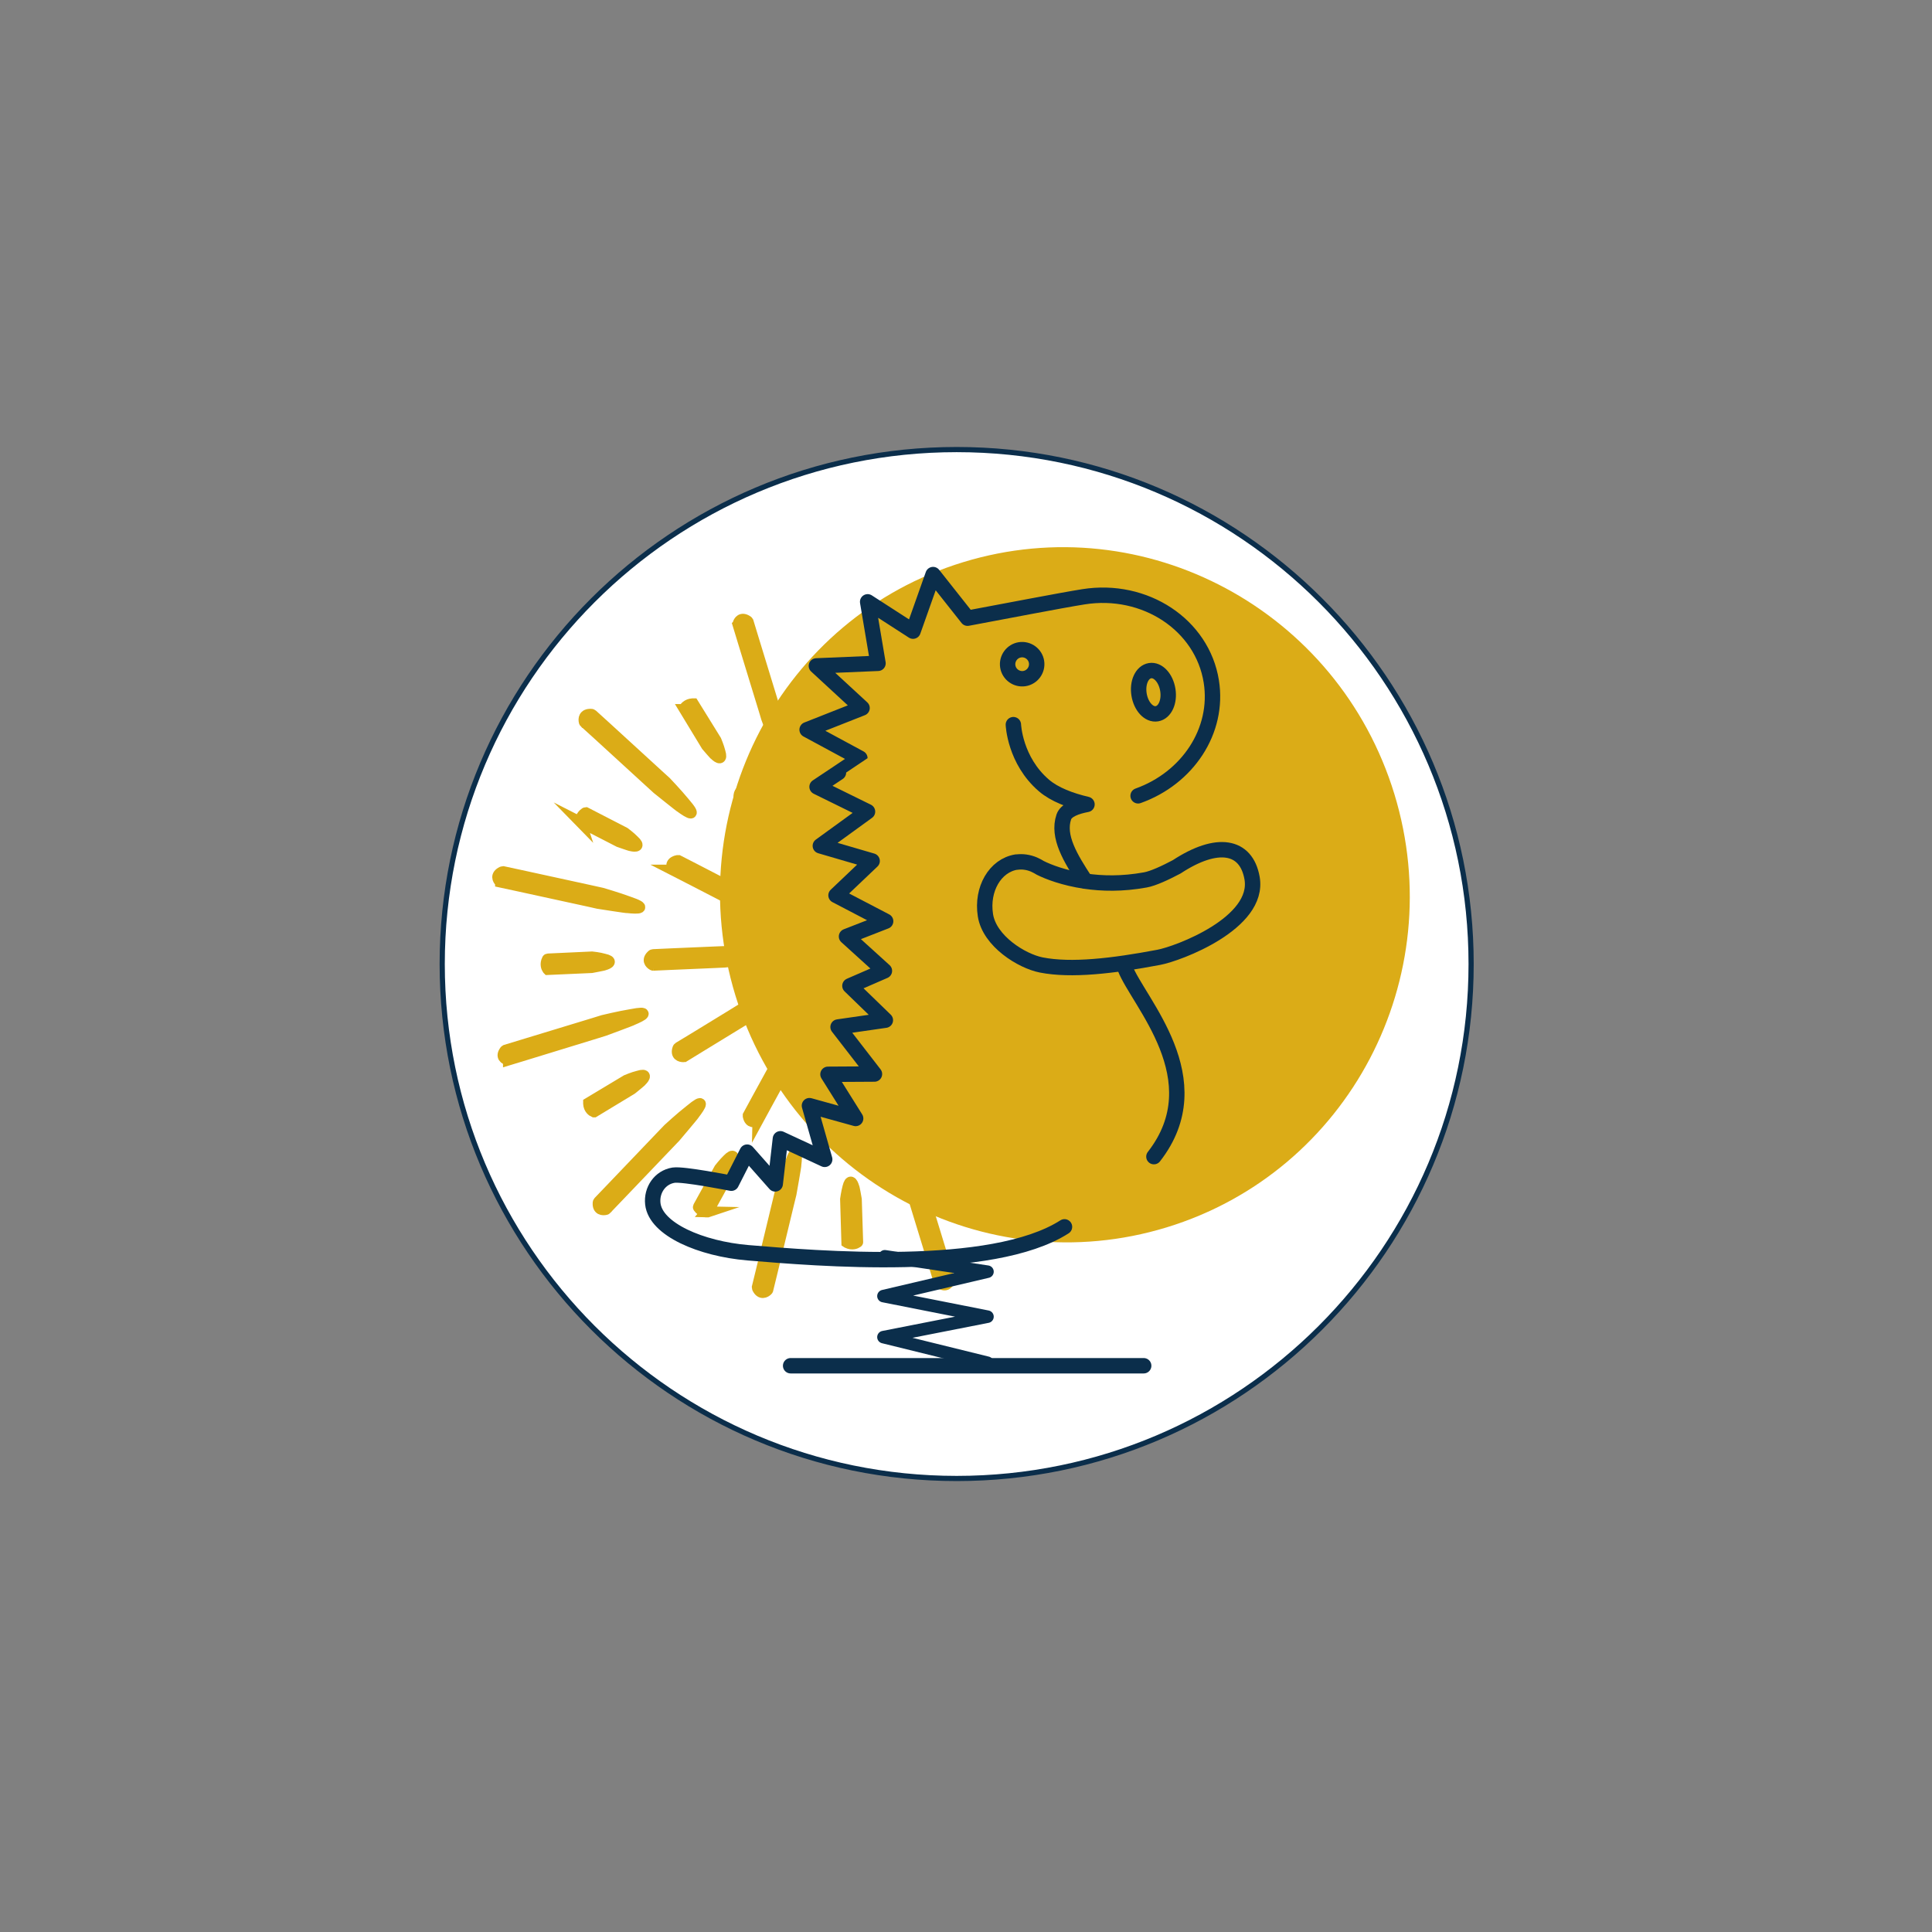
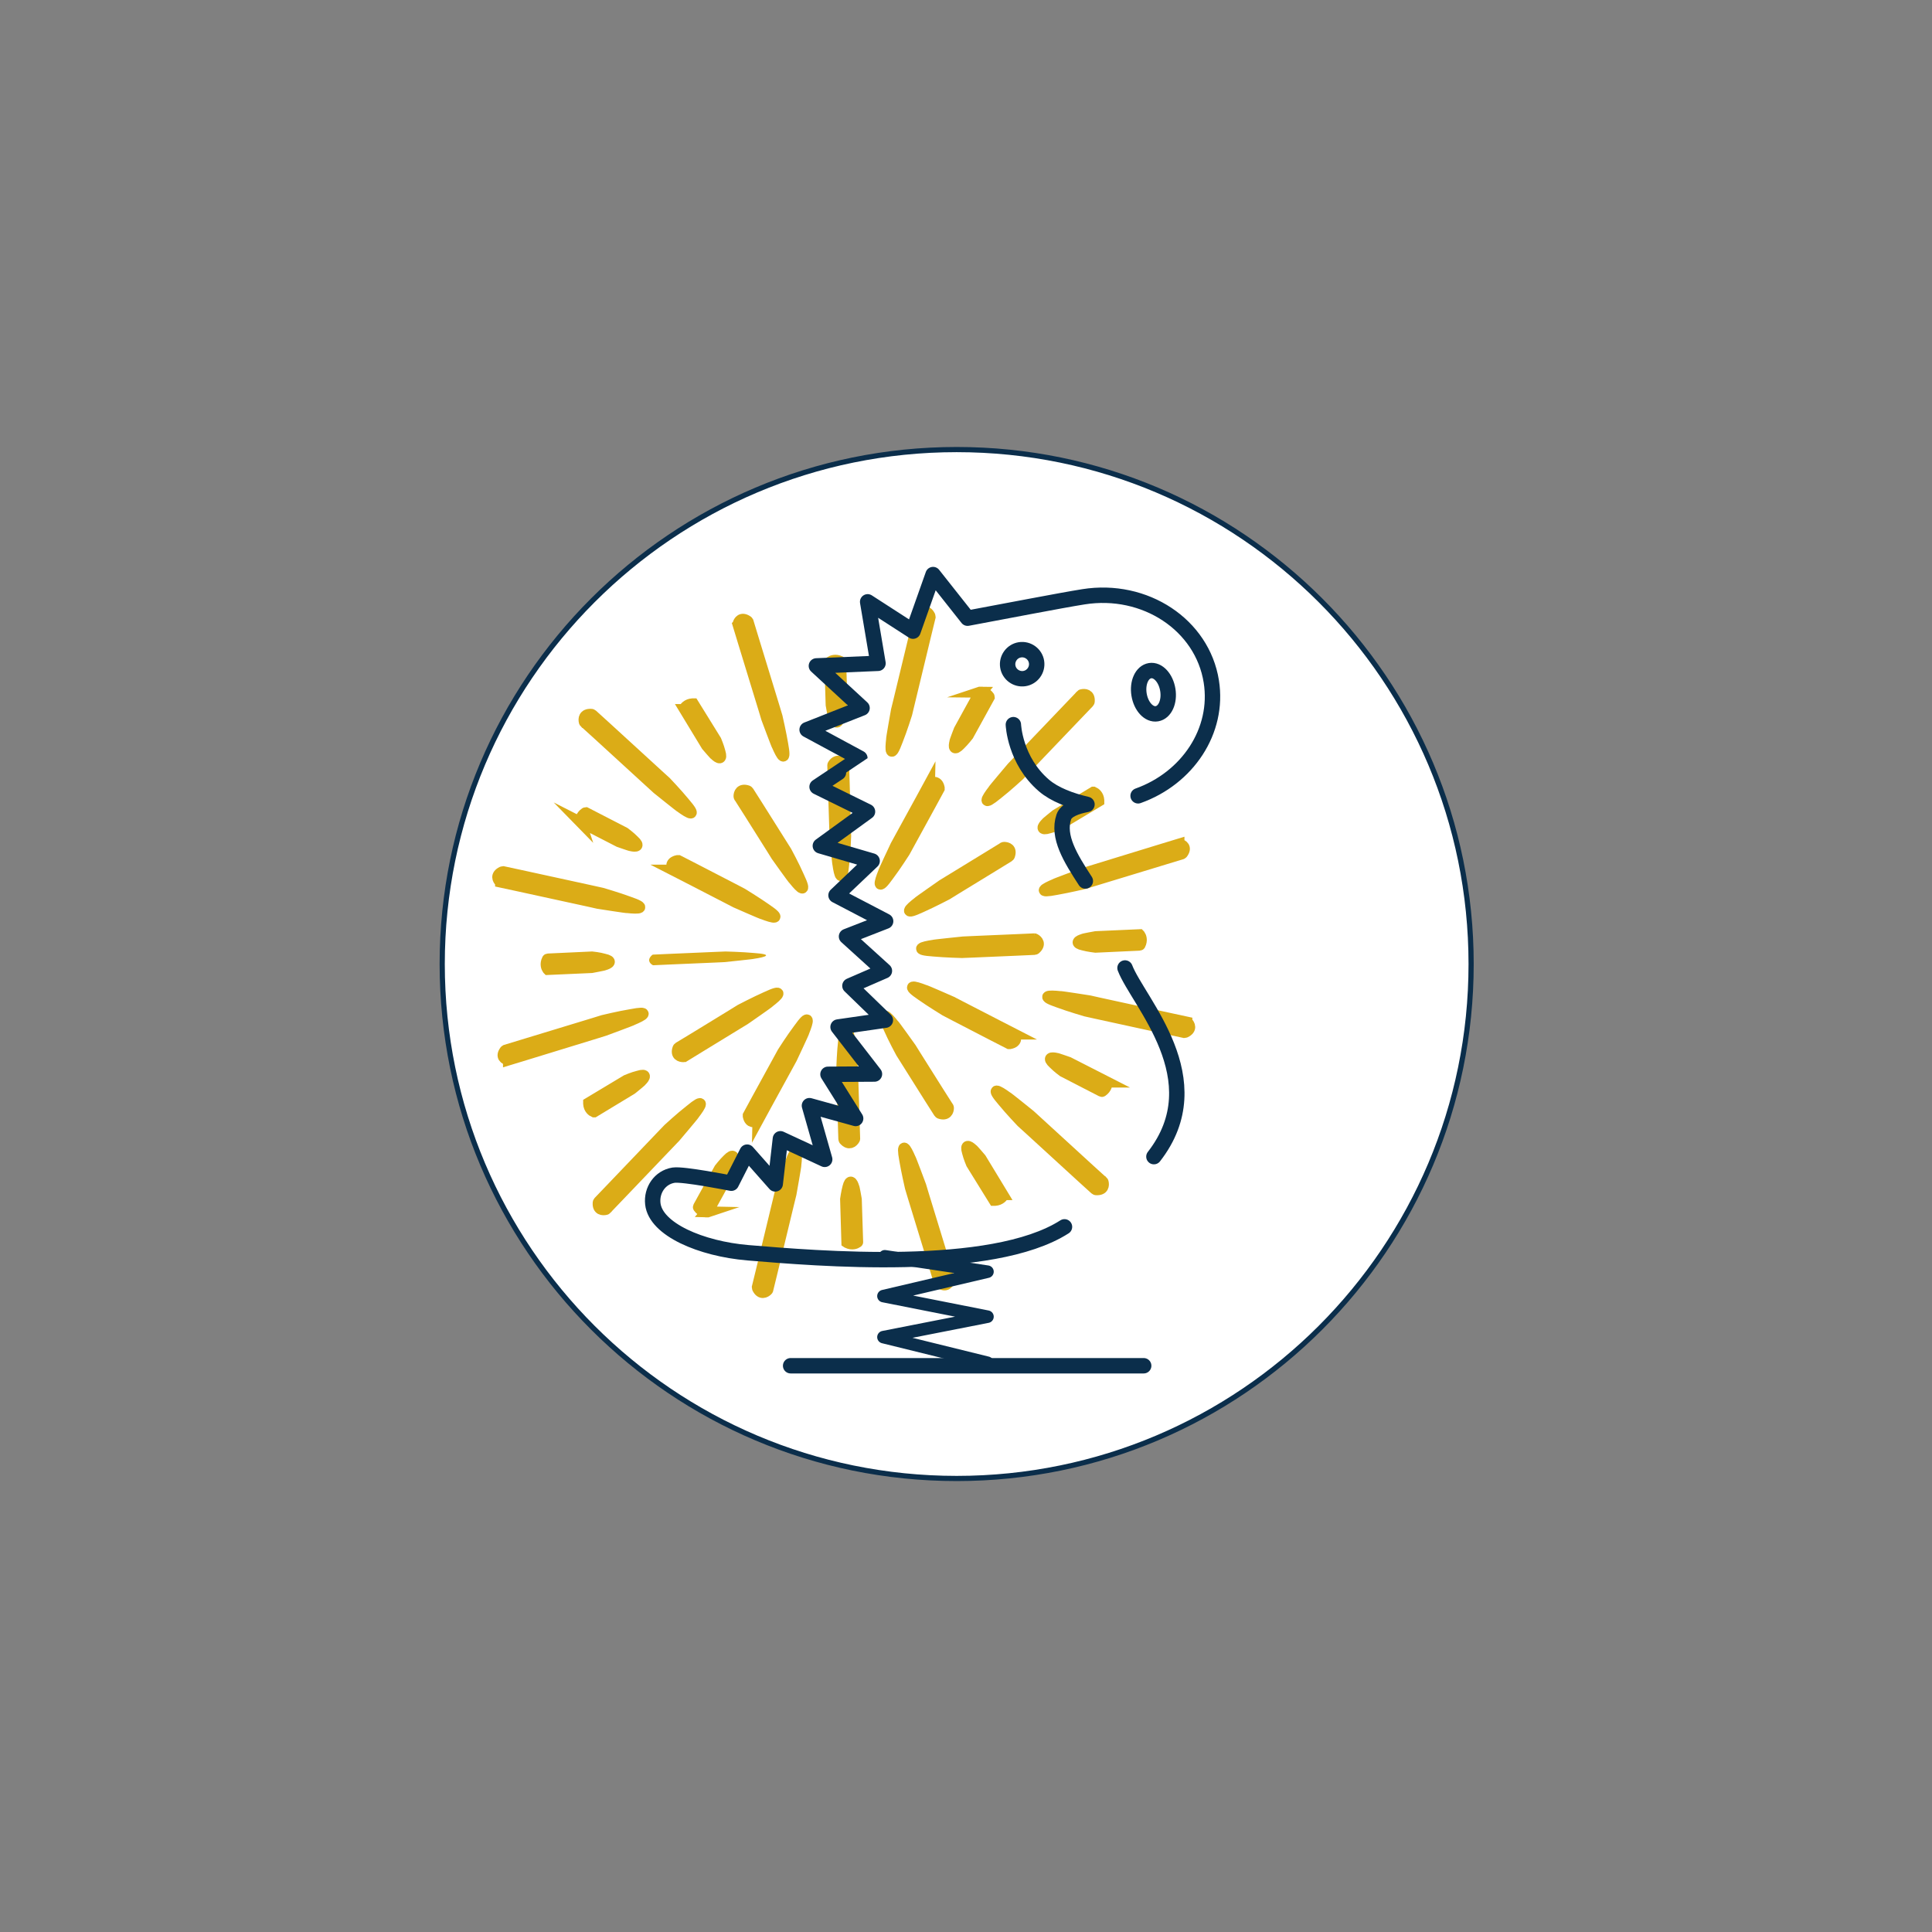
<svg xmlns="http://www.w3.org/2000/svg" id="Calque_1" data-name="Calque 1" viewBox="0 0 141.73 141.73">
  <rect x="0" y="0" width="141.73" height="141.73" fill="#808080" stroke="none" />
  <defs>
    <style>
      .cls-1 {
        stroke: #dbac17;
        stroke-width: .8px;
      }

      .cls-1, .cls-2, .cls-3, .cls-4 {
        fill: none;
      }

      .cls-1, .cls-4 {
        stroke-miterlimit: 10;
      }

      .cls-5 {
        fill: #fff;
      }

      .cls-6 {
        fill: #dbac17;
      }

      .cls-2 {
        stroke-width: .92px;
      }

      .cls-2, .cls-3 {
        stroke-linecap: round;
        stroke-linejoin: round;
      }

      .cls-2, .cls-3, .cls-4 {
        stroke: #0b2e4b;
      }

      .cls-3 {
        stroke-width: 1.13px;
      }

      .cls-4 {
        stroke-width: .38px;
      }
    </style>
  </defs>
  <g>
    <g>
      <path class="cls-5" d="m70.18,108.46c20.84,0,37.74-16.9,37.74-37.74s-16.9-37.74-37.74-37.74-37.74,16.9-37.74,37.74,16.9,37.74,37.74,37.74" />
      <path class="cls-4" d="m70.18,108.46c20.84,0,37.74-16.9,37.74-37.74s-16.9-37.74-37.74-37.74-37.74,16.9-37.74,37.74,16.9,37.74,37.74,37.74Z" />
    </g>
    <g>
      <path class="cls-6" d="m54.14,45.82s0-.03,0-.05c.05-.2.25-.52.69-.22,0,0,.04.03.05.05l.38,1.25,1.54,5.03.21.7s.27,1.17.41,2c.26,1.41-.07.92-.42.1.01.09-.76-1.98-.76-1.98l-.18-.6-1.54-5.03-.38-1.25Z" />
      <path class="cls-1" d="m54.14,45.82s0-.03,0-.05c.05-.2.25-.52.69-.22,0,0,.04.03.05.05l.38,1.25,1.54,5.03.21.7s.27,1.17.41,2c.26,1.41-.07.92-.42.1.01.09-.76-1.98-.76-1.98l-.18-.6-1.54-5.03-.38-1.25Z" />
      <path class="cls-6" d="m54.22,58.46s-.01-.02-.01-.05c0-.21.12-.57.63-.4,0,0,.05.02.06.04l.7,1.1,1.7,2.7.39.62s.57,1.05.91,1.83c.61,1.29.16.91-.39.21.03.09-1.25-1.71-1.25-1.71l-.33-.53-1.7-2.7-.7-1.1Z" />
      <path class="cls-1" d="m54.22,58.46s-.01-.02-.01-.05c0-.21.12-.57.63-.4,0,0,.05.02.06.04l.7,1.1,1.7,2.7.39.62s.57,1.05.91,1.83c.61,1.29.16.91-.39.21.03.09-1.25-1.71-1.25-1.71l-.33-.53-1.7-2.7-.7-1.1Z" />
      <path class="cls-6" d="m50.17,52.05s0,0,0-.03c.06-.12.24-.36.63-.39,0,0,.03,0,.04,0,.02.04,1.69,2.69,1.69,2.69,0,0,.2.47.29.84.18.6-.1.49-.38.22,0,.04-.61-.68-.61-.68,0,0-1.65-2.61-1.67-2.65" />
      <path class="cls-1" d="m50.17,52.05s0,0,0-.03c.06-.12.24-.36.63-.39,0,0,.03,0,.04,0,.02.04,1.69,2.69,1.69,2.69,0,0,.2.47.29.84.18.6-.1.49-.38.22,0,.04-.61-.68-.61-.68,0,0-1.65-2.61-1.67-2.65Z" />
      <path class="cls-6" d="m42.88,53s-.02-.02-.02-.05c-.05-.2-.04-.58.51-.55,0,0,.05,0,.07.02l.97.88,3.9,3.57.54.49s.83.87,1.37,1.53c.94,1.09.39.83-.33.3.06.07-1.67-1.32-1.67-1.32l-.46-.42-3.9-3.57-.97-.88Z" />
      <path class="cls-1" d="m42.88,53s-.02-.02-.02-.05c-.05-.2-.04-.58.51-.55,0,0,.05,0,.07.02l.97.88,3.9,3.57.54.49s.83.87,1.37,1.53c.94,1.09.39.83-.33.3.06.07-1.67-1.32-1.67-1.32l-.46-.42-3.9-3.57-.97-.88Z" />
      <path class="cls-6" d="m49.39,63.83s-.02-.01-.04-.04c-.1-.18-.19-.55.35-.66,0,0,.05,0,.07,0l1.17.6,2.86,1.48.65.34s1.03.63,1.73,1.12c1.2.81.6.7-.24.37.07.06-1.97-.84-1.97-.84l-.56-.29-2.87-1.48-1.17-.6Z" />
      <path class="cls-1" d="m49.39,63.83s-.02-.01-.04-.04c-.1-.18-.19-.55.35-.66,0,0,.05,0,.07,0l1.17.6,2.86,1.48.65.34s1.03.63,1.73,1.12c1.2.81.6.7-.24.37.07.06-1.97-.84-1.97-.84l-.56-.29-2.87-1.48-1.17-.6Z" />
      <path class="cls-6" d="m42.59,60.31s0,0-.01-.03c-.01-.13.03-.43.35-.65,0,0,.03-.02.04-.02.04.02,2.85,1.47,2.85,1.47,0,0,.42.31.68.58.47.43.16.47-.22.38.03.03-.88-.29-.88-.29,0,0-2.78-1.43-2.82-1.45" />
      <path class="cls-1" d="m42.59,60.31s0,0-.01-.03c-.01-.13.03-.43.35-.65,0,0,.03-.02.04-.02.04.02,2.85,1.47,2.85,1.47,0,0,.42.31.68.58.47.43.16.47-.22.38.03.03-.88-.29-.88-.29,0,0-2.78-1.43-2.82-1.45Z" />
      <path class="cls-6" d="m36.72,64.71s-.03,0-.05-.03c-.15-.15-.33-.48.16-.72,0,0,.05-.02.07-.02l1.3.28,5.23,1.14.72.16s1.17.34,1.98.64c1.37.47.77.52-.13.42.09.04-2.13-.31-2.13-.31l-.62-.14-5.23-1.14-1.3-.28Z" />
      <path class="cls-1" d="m36.72,64.71s-.03,0-.05-.03c-.15-.15-.33-.48.16-.72,0,0,.05-.02.07-.02l1.3.28,5.23,1.14.72.16s1.17.34,1.98.64c1.37.47.77.52-.13.42.09.04-2.13-.31-2.13-.31l-.62-.14-5.23-1.14-1.3-.28Z" />
      <path class="cls-6" d="m47.92,70.81s-.03,0-.05-.02c-.18-.1-.44-.37-.03-.73,0,0,.04-.03.06-.03l1.33-.06,3.26-.14.74-.03s1.22.03,2.08.11c1.46.1.88.3-.02.43.09.01-2.15.24-2.15.24l-.64.03-3.26.14-1.33.06Z" />
-       <path class="cls-1" d="m47.92,70.81s-.03,0-.05-.02c-.18-.1-.44-.37-.03-.73,0,0,.04-.03.06-.03l1.33-.06,3.26-.14.74-.03s1.22.03,2.08.11c1.46.1.88.3-.02.43.09.01-2.15.24-2.15.24l-.64.03-3.26.14-1.33.06Z" />
      <path class="cls-6" d="m40.19,71.12s-.01,0-.02-.02c-.08-.11-.19-.38-.02-.72,0,0,.02-.03.03-.03.04,0,3.25-.15,3.25-.15,0,0,.52.05.89.16.63.14.38.32,0,.43.04.01-.92.19-.92.19,0,0-3.16.15-3.2.15" />
      <path class="cls-1" d="m40.19,71.12s-.01,0-.02-.02c-.08-.11-.19-.38-.02-.72,0,0,.02-.03.03-.03.04,0,3.25-.15,3.25-.15,0,0,.52.05.89.16.63.14.38.32,0,.43.04.01-.92.19-.92.19,0,0-3.16.15-3.2.15Z" />
      <path class="cls-6" d="m37.3,77.75s-.03,0-.06,0c-.2-.05-.52-.23-.21-.66,0,0,.03-.04.05-.05l1.28-.39,5.16-1.57.71-.22s1.19-.29,2.05-.43c1.44-.28.93.05.09.4.09-.01-2.03.77-2.03.77l-.61.19-5.15,1.58-1.28.39Z" />
      <path class="cls-1" d="m37.3,77.75s-.03,0-.06,0c-.2-.05-.52-.23-.21-.66,0,0,.03-.04.05-.05l1.28-.39,5.16-1.57.71-.22s1.19-.29,2.05-.43c1.44-.28.93.05.09.4.09-.01-2.03.77-2.03.77l-.61.19-5.15,1.58-1.28.39Z" />
      <path class="cls-6" d="m50.18,77.51s-.02.01-.05.01c-.21,0-.58-.1-.4-.61,0,0,.02-.05.04-.06l1.14-.69,2.78-1.7.63-.39s1.09-.57,1.88-.92c1.33-.62.93-.17.21.38.09-.03-1.76,1.25-1.76,1.25l-.54.33-2.78,1.7-1.14.7Z" />
      <path class="cls-1" d="m50.18,77.51s-.02.01-.05.01c-.21,0-.58-.1-.4-.61,0,0,.02-.05.04-.06l1.14-.69,2.78-1.7.63-.39s1.09-.57,1.88-.92c1.33-.62.93-.17.21.38.09-.03-1.76,1.25-1.76,1.25l-.54.33-2.78,1.7-1.14.7Z" />
      <path class="cls-6" d="m43.6,81.57s0,0-.03,0c-.12-.05-.37-.23-.39-.6,0,0,0-.03,0-.04.04-.02,2.78-1.69,2.78-1.69,0,0,.49-.21.87-.3.62-.19.5.09.22.36.04,0-.71.6-.71.6,0,0-2.7,1.65-2.74,1.67" />
      <path class="cls-1" d="m43.6,81.57s0,0-.03,0c-.12-.05-.37-.23-.39-.6,0,0,0-.03,0-.04.04-.02,2.78-1.69,2.78-1.69,0,0,.49-.21.87-.3.62-.19.5.09.22.36.04,0-.71.6-.71.6,0,0-2.7,1.65-2.74,1.67Z" />
      <path class="cls-6" d="m44.48,88.71s-.02.02-.05.02c-.2.05-.59.04-.55-.49,0,0,0-.05.02-.07l.92-.96,3.7-3.87.51-.53s.9-.83,1.58-1.36c1.12-.93.85-.4.3.31.08-.06-1.37,1.65-1.37,1.65l-.44.46-3.7,3.87-.92.96Z" />
      <path class="cls-1" d="m44.48,88.71s-.02.02-.05.02c-.2.05-.59.04-.55-.49,0,0,0-.05.02-.07l.92-.96,3.7-3.87.51-.53s.9-.83,1.58-1.36c1.12-.93.85-.4.3.31.08-.06-1.37,1.65-1.37,1.65l-.44.46-3.7,3.87-.92.96Z" />
      <path class="cls-6" d="m55.6,82.18s-.01.02-.04.04c-.18.1-.56.19-.67-.33,0,0,0-.05,0-.07l.63-1.16,1.55-2.83.35-.64s.65-1.02,1.17-1.71c.84-1.18.72-.6.38.23.06-.07-.89,1.94-.89,1.94l-.3.55-1.55,2.83-.63,1.16Z" />
      <path class="cls-1" d="m55.6,82.18s-.01.02-.04.04c-.18.1-.56.19-.67-.33,0,0,0-.05,0-.07l.63-1.16,1.55-2.83.35-.64s.65-1.02,1.17-1.71c.84-1.18.72-.6.38.23.06-.07-.89,1.94-.89,1.94l-.3.55-1.55,2.83-.63,1.16Z" />
      <path class="cls-6" d="m51.93,88.9s0,0-.03.01c-.14.01-.44-.02-.66-.33,0,0-.02-.03-.01-.04.02-.04,1.55-2.81,1.55-2.81,0,0,.32-.41.6-.68.45-.46.48-.17.38.21.04-.03-.31.87-.31.87,0,0-1.5,2.74-1.53,2.77" />
      <path class="cls-1" d="m51.93,88.9s0,0-.03.01c-.14.01-.44-.02-.66-.33,0,0-.02-.03-.01-.04.02-.04,1.55-2.81,1.55-2.81,0,0,.32-.41.6-.68.45-.46.48-.17.38.21.04-.03-.31.87-.31.87,0,0-1.5,2.74-1.53,2.77Z" />
      <path class="cls-6" d="m56.33,94.61s0,.03-.03.05c-.15.15-.49.33-.73-.15,0,0-.02-.05-.02-.07l.31-1.27,1.24-5.14.17-.71s.36-1.15.68-1.95c.5-1.35.54-.76.43.12.04-.09-.35,2.09-.35,2.09l-.15.61-1.24,5.14-.31,1.27Z" />
      <path class="cls-1" d="m56.33,94.61s0,.03-.03.05c-.15.15-.49.33-.73-.15,0,0-.02-.05-.02-.07l.31-1.27,1.24-5.14.17-.71s.36-1.15.68-1.95c.5-1.35.54-.76.43.12.04-.09-.35,2.09-.35,2.09l-.15.61-1.24,5.14-.31,1.27Z" />
      <path class="cls-6" d="m62.7,83.54s0,.03-.02.05c-.11.18-.39.44-.75.04,0,0-.03-.04-.03-.06l-.04-1.3-.09-3.19-.02-.73s.04-1.2.14-2.04c.13-1.43.32-.87.44.01.01-.09.21,2.1.21,2.1l.02.62.1,3.19.04,1.3Z" />
      <path class="cls-1" d="m62.7,83.54s0,.03-.02.05c-.11.18-.39.44-.75.04,0,0-.03-.04-.03-.06l-.04-1.3-.09-3.19-.02-.73s.04-1.2.14-2.04c.13-1.43.32-.87.44.01.01-.09.21,2.1.21,2.1l.02.62.1,3.19.04,1.3Z" />
      <path class="cls-6" d="m62.92,91.12s0,.01-.02.02c-.11.08-.39.2-.74.03,0,0-.03-.02-.03-.02,0-.04-.1-3.18-.1-3.18,0,0,.07-.51.17-.88.15-.61.33-.38.44,0,.02-.04.18.89.18.89,0,0,.1,3.09.1,3.13" />
      <path class="cls-1" d="m62.92,91.12s0,.01-.02.02c-.11.08-.39.2-.74.03,0,0-.03-.02-.03-.02,0-.04-.1-3.18-.1-3.18,0,0,.07-.51.17-.88.15-.61.33-.38.44,0,.02-.04.18.89.18.89,0,0,.1,3.09.1,3.13Z" />
      <path class="cls-6" d="m69.65,93.87s0,.02,0,.05c-.05.2-.25.52-.69.22,0,0-.04-.03-.05-.05l-.38-1.25-1.54-5.03-.21-.7s-.27-1.17-.41-2c-.26-1.41.07-.92.42-.1-.01-.09.76,1.98.76,1.98l.18.6,1.54,5.03.38,1.25Z" />
      <path class="cls-1" d="m69.65,93.87s0,.02,0,.05c-.05.2-.25.52-.69.22,0,0-.04-.03-.05-.05l-.38-1.25-1.54-5.03-.21-.7s-.27-1.17-.41-2c-.26-1.41.07-.92.42-.1-.01-.09.76,1.98.76,1.98l.18.6,1.54,5.03.38,1.25Z" />
      <path class="cls-6" d="m69.57,81.23s.01.02.01.05c0,.21-.12.57-.63.4,0,0-.05-.02-.06-.04l-.7-1.1-1.7-2.7-.39-.62s-.57-1.05-.91-1.83c-.61-1.29-.16-.91.39-.21-.03-.09,1.25,1.71,1.25,1.71l.33.53,1.7,2.7.7,1.1Z" />
      <path class="cls-1" d="m69.57,81.23s.01.02.01.05c0,.21-.12.57-.63.4,0,0-.05-.02-.06-.04l-.7-1.1-1.7-2.7-.39-.62s-.57-1.05-.91-1.83c-.61-1.29-.16-.91.39-.21-.03-.09,1.25,1.71,1.25,1.71l.33.53,1.7,2.7.7,1.1Z" />
      <path class="cls-6" d="m73.62,87.64s0,0,0,.03c-.06.12-.24.36-.63.39,0,0-.04,0-.04,0-.02-.04-1.69-2.69-1.69-2.69,0,0-.2-.47-.29-.84-.18-.6.1-.49.38-.22,0-.04.61.68.61.68,0,0,1.65,2.61,1.67,2.65" />
      <path class="cls-1" d="m73.62,87.64s0,0,0,.03c-.06.12-.24.36-.63.39,0,0-.04,0-.04,0-.02-.04-1.69-2.69-1.69-2.69,0,0-.2-.47-.29-.84-.18-.6.1-.49.38-.22,0-.04.61.68.61.68,0,0,1.65,2.61,1.67,2.65Z" />
      <path class="cls-6" d="m80.91,86.68s.02.02.02.05c.05.2.04.58-.51.55,0,0-.05,0-.07-.02l-.97-.88-3.9-3.57-.54-.49s-.83-.87-1.37-1.53c-.94-1.09-.39-.83.33-.3-.06-.08,1.67,1.32,1.67,1.32l.46.42,3.9,3.57.97.88Z" />
      <path class="cls-1" d="m80.91,86.68s.02.02.02.05c.05.2.04.58-.51.55,0,0-.05,0-.07-.02l-.97-.88-3.9-3.57-.54-.49s-.83-.87-1.37-1.53c-.94-1.09-.39-.83.33-.3-.06-.08,1.67,1.32,1.67,1.32l.46.42,3.9,3.57.97.88Z" />
      <path class="cls-6" d="m74.4,75.86s.02.01.04.04c.1.18.19.55-.35.66,0,0-.05,0-.07,0l-1.17-.6-2.86-1.48-.65-.34s-1.03-.63-1.73-1.12c-1.2-.81-.6-.7.24-.37-.07-.06,1.97.84,1.97.84l.56.29,2.87,1.48,1.17.6Z" />
      <path class="cls-1" d="m74.4,75.86s.02.01.04.04c.1.18.19.55-.35.66,0,0-.05,0-.07,0l-1.17-.6-2.86-1.48-.65-.34s-1.03-.63-1.73-1.12c-1.2-.81-.6-.7.24-.37-.07-.06,1.97.84,1.97.84l.56.29,2.87,1.48,1.17.6Z" />
      <path class="cls-6" d="m81.2,79.38s0,0,.01.03c.01.13-.03.43-.35.65,0,0-.03.02-.04.01-.04-.02-2.85-1.47-2.85-1.47,0,0-.42-.31-.68-.58-.47-.43-.16-.47.22-.38-.03-.03.88.29.88.29,0,0,2.78,1.43,2.82,1.45" />
      <path class="cls-1" d="m81.2,79.38s0,0,.01.03c.01.13-.03.43-.35.65,0,0-.03.02-.04.01-.04-.02-2.85-1.47-2.85-1.47,0,0-.42-.31-.68-.58-.47-.43-.16-.47.22-.38-.03-.03.88.29.88.29,0,0,2.78,1.43,2.82,1.45Z" />
      <path class="cls-6" d="m87.07,74.98s.03,0,.05.03c.15.15.33.48-.16.72,0,0-.05.02-.07.02l-1.3-.28-5.23-1.14-.72-.16s-1.17-.34-1.98-.64c-1.37-.47-.77-.52.13-.42-.09-.04,2.13.31,2.13.31l.62.14,5.23,1.14,1.3.28Z" />
      <path class="cls-1" d="m87.07,74.98s.03,0,.05.03c.15.15.33.48-.16.72,0,0-.05.02-.07.02l-1.3-.28-5.23-1.14-.72-.16s-1.17-.34-1.98-.64c-1.37-.47-.77-.52.13-.42-.09-.04,2.13.31,2.13.31l.62.14,5.23,1.14,1.3.28Z" />
      <path class="cls-6" d="m75.88,68.87s.03,0,.05.02c.18.1.44.37.03.73,0,0-.04.03-.06.03l-1.33.06-3.26.14-.74.03s-1.22-.03-2.08-.11c-1.46-.1-.88-.3.02-.43-.09-.01,2.15-.24,2.15-.24l.64-.03,3.26-.14,1.33-.06Z" />
      <path class="cls-1" d="m75.88,68.87s.03,0,.05.02c.18.1.44.37.03.73,0,0-.04.03-.06.03l-1.33.06-3.26.14-.74.03s-1.22-.03-2.08-.11c-1.46-.1-.88-.3.02-.43-.09-.01,2.15-.24,2.15-.24l.64-.03,3.26-.14,1.33-.06Z" />
      <path class="cls-6" d="m83.6,68.57s.01,0,.02.02c.08.11.19.38.02.72,0,0-.02.03-.03.03-.04,0-3.25.15-3.25.15,0,0-.52-.06-.89-.16-.63-.14-.38-.32,0-.43-.04-.02.92-.19.92-.19,0,0,3.16-.15,3.2-.15" />
      <path class="cls-1" d="m83.6,68.57s.01,0,.02.02c.08.11.19.38.02.72,0,0-.02.03-.03.03-.04,0-3.25.15-3.25.15,0,0-.52-.06-.89-.16-.63-.14-.38-.32,0-.43-.04-.02.92-.19.92-.19,0,0,3.16-.15,3.2-.15Z" />
      <path class="cls-6" d="m86.49,61.93s.03,0,.06,0c.2.05.52.23.21.66,0,0-.03.04-.05.05l-1.28.39-5.16,1.57-.71.22s-1.19.28-2.05.43c-1.44.28-.93-.05-.09-.4-.09.01,2.03-.77,2.03-.77l.61-.19,5.15-1.58,1.28-.39Z" />
      <path class="cls-1" d="m86.49,61.93s.03,0,.06,0c.2.05.52.23.21.66,0,0-.03.04-.05.05l-1.28.39-5.16,1.57-.71.22s-1.19.28-2.05.43c-1.44.28-.93-.05-.09-.4-.09.01,2.03-.77,2.03-.77l.61-.19,5.15-1.58,1.28-.39Z" />
      <path class="cls-6" d="m73.61,62.17s.02-.01.05-.01c.21,0,.58.1.4.61,0,0-.02.05-.04.06l-1.14.7-2.78,1.7-.63.39s-1.09.57-1.88.92c-1.33.62-.93.17-.21-.38-.09.04,1.76-1.25,1.76-1.25l.54-.33,2.78-1.7,1.14-.7Z" />
      <path class="cls-1" d="m73.61,62.17s.02-.01.05-.01c.21,0,.58.1.4.61,0,0-.02.05-.04.06l-1.14.7-2.78,1.7-.63.39s-1.09.57-1.88.92c-1.33.62-.93.17-.21-.38-.09.04,1.76-1.25,1.76-1.25l.54-.33,2.78-1.7,1.14-.7Z" />
      <path class="cls-6" d="m80.19,58.11s0,0,.03,0c.12.05.37.23.39.6,0,0,0,.03,0,.04-.04.02-2.78,1.69-2.78,1.69,0,0-.49.21-.87.3-.62.19-.5-.09-.22-.36-.04,0,.71-.6.71-.6,0,0,2.7-1.65,2.74-1.67" />
      <path class="cls-1" d="m80.19,58.11s0,0,.03,0c.12.05.37.23.39.6,0,0,0,.03,0,.04-.04.02-2.78,1.69-2.78,1.69,0,0-.49.21-.87.3-.62.19-.5-.09-.22-.36-.04,0,.71-.6.71-.6,0,0,2.7-1.65,2.74-1.67Z" />
      <path class="cls-6" d="m79.31,50.98s.02-.02.05-.02c.2-.05.59-.04.55.49,0,0,0,.05-.02.07l-.92.96-3.7,3.87-.51.53s-.9.83-1.58,1.36c-1.13.93-.85.4-.3-.31-.08.06,1.37-1.65,1.37-1.65l.44-.46,3.7-3.87.92-.96Z" />
      <path class="cls-1" d="m79.31,50.98s.02-.02.05-.02c.2-.05.59-.04.55.49,0,0,0,.05-.02.07l-.92.96-3.7,3.87-.51.53s-.9.83-1.58,1.36c-1.13.93-.85.4-.3-.31-.08.06,1.37-1.65,1.37-1.65l.44-.46,3.7-3.87.92-.96Z" />
      <path class="cls-6" d="m68.19,57.5s.01-.02.04-.04c.18-.1.56-.19.67.33,0,0,0,.05,0,.07l-.63,1.16-1.55,2.83-.35.64s-.65,1.02-1.17,1.71c-.84,1.18-.72.6-.38-.23-.06.07.89-1.94.89-1.94l.3-.55,1.55-2.83.63-1.16Z" />
      <path class="cls-1" d="m68.19,57.5s.01-.02.04-.04c.18-.1.56-.19.67.33,0,0,0,.05,0,.07l-.63,1.16-1.55,2.83-.35.64s-.65,1.02-1.17,1.71c-.84,1.18-.72.6-.38-.23-.06.07.89-1.94.89-1.94l.3-.55,1.55-2.83.63-1.16Z" />
      <path class="cls-6" d="m71.87,50.78s0,0,.03-.01c.14-.01.44.02.66.33,0,0,.02.03.02.04-.02.04-1.55,2.81-1.55,2.81,0,0-.32.41-.6.68-.45.46-.48.17-.38-.21-.04.03.31-.87.31-.87,0,0,1.5-2.74,1.53-2.77" />
      <path class="cls-1" d="m71.87,50.78s0,0,.03-.01c.14-.01.44.02.66.33,0,0,.02.03.02.04-.02.04-1.55,2.81-1.55,2.81,0,0-.32.41-.6.68-.45.46-.48.17-.38-.21-.04.03.31-.87.31-.87,0,0,1.5-2.74,1.53-2.77Z" />
      <path class="cls-6" d="m67.46,45.08s0-.03.03-.05c.15-.15.49-.33.73.15,0,0,.02.05.02.07l-.31,1.27-1.24,5.14-.17.71s-.36,1.15-.68,1.95c-.5,1.35-.54.76-.43-.12-.04.09.35-2.09.35-2.09l.15-.61,1.24-5.14.31-1.27Z" />
      <path class="cls-1" d="m67.46,45.08s0-.03.03-.05c.15-.15.49-.33.73.15,0,0,.02.05.02.07l-.31,1.27-1.24,5.14-.17.71s-.36,1.15-.68,1.95c-.5,1.35-.54.76-.43-.12-.04.09.35-2.09.35-2.09l.15-.61,1.24-5.14.31-1.27Z" />
      <path class="cls-6" d="m61.09,56.14s0-.03.02-.05c.11-.18.39-.44.75-.04,0,0,.03.04.03.06l.04,1.3.09,3.19.02.73s-.04,1.2-.14,2.04c-.13,1.43-.32.87-.44-.01-.01.09-.21-2.1-.21-2.1l-.02-.62-.1-3.19-.04-1.3Z" />
      <path class="cls-1" d="m61.09,56.14s0-.03.02-.05c.11-.18.39-.44.75-.04,0,0,.03.04.03.06l.04,1.3.09,3.19.02.73s-.04,1.2-.14,2.04c-.13,1.43-.32.87-.44-.01-.01.09-.21-2.1-.21-2.1l-.02-.62-.1-3.19-.04-1.3Z" />
      <path class="cls-6" d="m60.88,48.57s0-.01.02-.02c.11-.08.39-.2.74-.03,0,0,.03.02.03.02,0,.04.1,3.18.1,3.18,0,0-.07.51-.18.88-.15.61-.33.38-.44,0-.02.04-.18-.89-.18-.89,0,0-.1-3.09-.1-3.13" />
      <path class="cls-1" d="m60.88,48.57s0-.01.02-.02c.11-.08.39-.2.74-.03,0,0,.03.02.03.02,0,.04.1,3.18.1,3.18,0,0-.07.51-.18.88-.15.61-.33.38-.44,0-.02.04-.18-.89-.18-.89,0,0-.1-3.09-.1-3.13Z" />
    </g>
  </g>
-   <path class="cls-6" d="m85.58,90.04c13.35-4.08,20.83-18.31,16.71-31.79-4.12-13.47-18.28-21.09-31.63-17.01-13.35,4.08-20.83,18.31-16.71,31.79,4.12,13.47,18.28,21.09,31.63,17.01" />
  <path class="cls-3" d="m83.56,50.95c.14.87.72,1.51,1.31,1.41s.94-.88.8-1.75-.72-1.51-1.31-1.41-.94.88-.8,1.75Z" />
  <path class="cls-3" d="m73.93,48.89c.09.58.64.98,1.22.89s.98-.64.89-1.22-.64-.98-1.22-.89-.98.64-.89,1.22Z" />
-   <path class="cls-3" d="m74.55,63.25c.45-.07.89,0,1.3.17h0s.03.01.04.02c.15.07.29.14.43.23.58.29,1.73.74,3.29.97,1.23.18,2.7.22,4.41-.09.57-.1,1.49-.53,2.3-.96,2.97-1.95,5.1-1.59,5.53.82.59,3.32-5.44,5.56-6.85,5.82-3.39.64-6.42.99-8.61.56-1.43-.28-3.8-1.74-4.1-3.65s.71-3.65,2.27-3.9Z" />
  <path class="cls-3" d="m82.53,71.01c.95,2.48,6.54,8.17,2.12,13.84" />
  <path class="cls-3" d="m74.34,53.16s.1,2.62,2.24,4.46c.78.67,1.96,1.11,3.16,1.39-.79.15-1.53.42-1.7.92-.49,1.45.5,3.04,1.58,4.7" />
  <path class="cls-3" d="m78.09,90c-5.34,3.42-18.17,2.32-23.23,1.9-3.43-.29-6.76-1.71-6.97-3.59-.11-1,.52-1.94,1.52-2.1.71-.11,4.24.59,4.24.59l1.16-2.28,2.06,2.33.38-3.31,3.25,1.51-1.12-3.94,3.39.94-2.03-3.24,3.41-.02-2.67-3.45,3.47-.5-2.6-2.52,2.53-1.1-2.78-2.52,2.87-1.12-3.64-1.9,2.65-2.52-3.8-1.11,3.46-2.51-3.7-1.82s3.14-2.09,3.14-2.1c0,0-3.87-2.09-3.87-2.09l4.03-1.59-3.35-3.09,4.52-.19-.76-4.51,3.33,2.15,1.47-4.15,2.53,3.2c2.75-.51,6.8-1.3,8.5-1.57,4.52-.72,8.72,2.06,9.38,6.21.58,3.63-1.75,7.1-5.37,8.39" />
  <line class="cls-3" x1="58" y1="100.19" x2="83.9" y2="100.19" />
  <polyline class="cls-2" points="64.91 92.16 72.44 93.29 64.81 95.08 72.44 96.59 64.81 98.09 72.44 99.97" />
</svg>